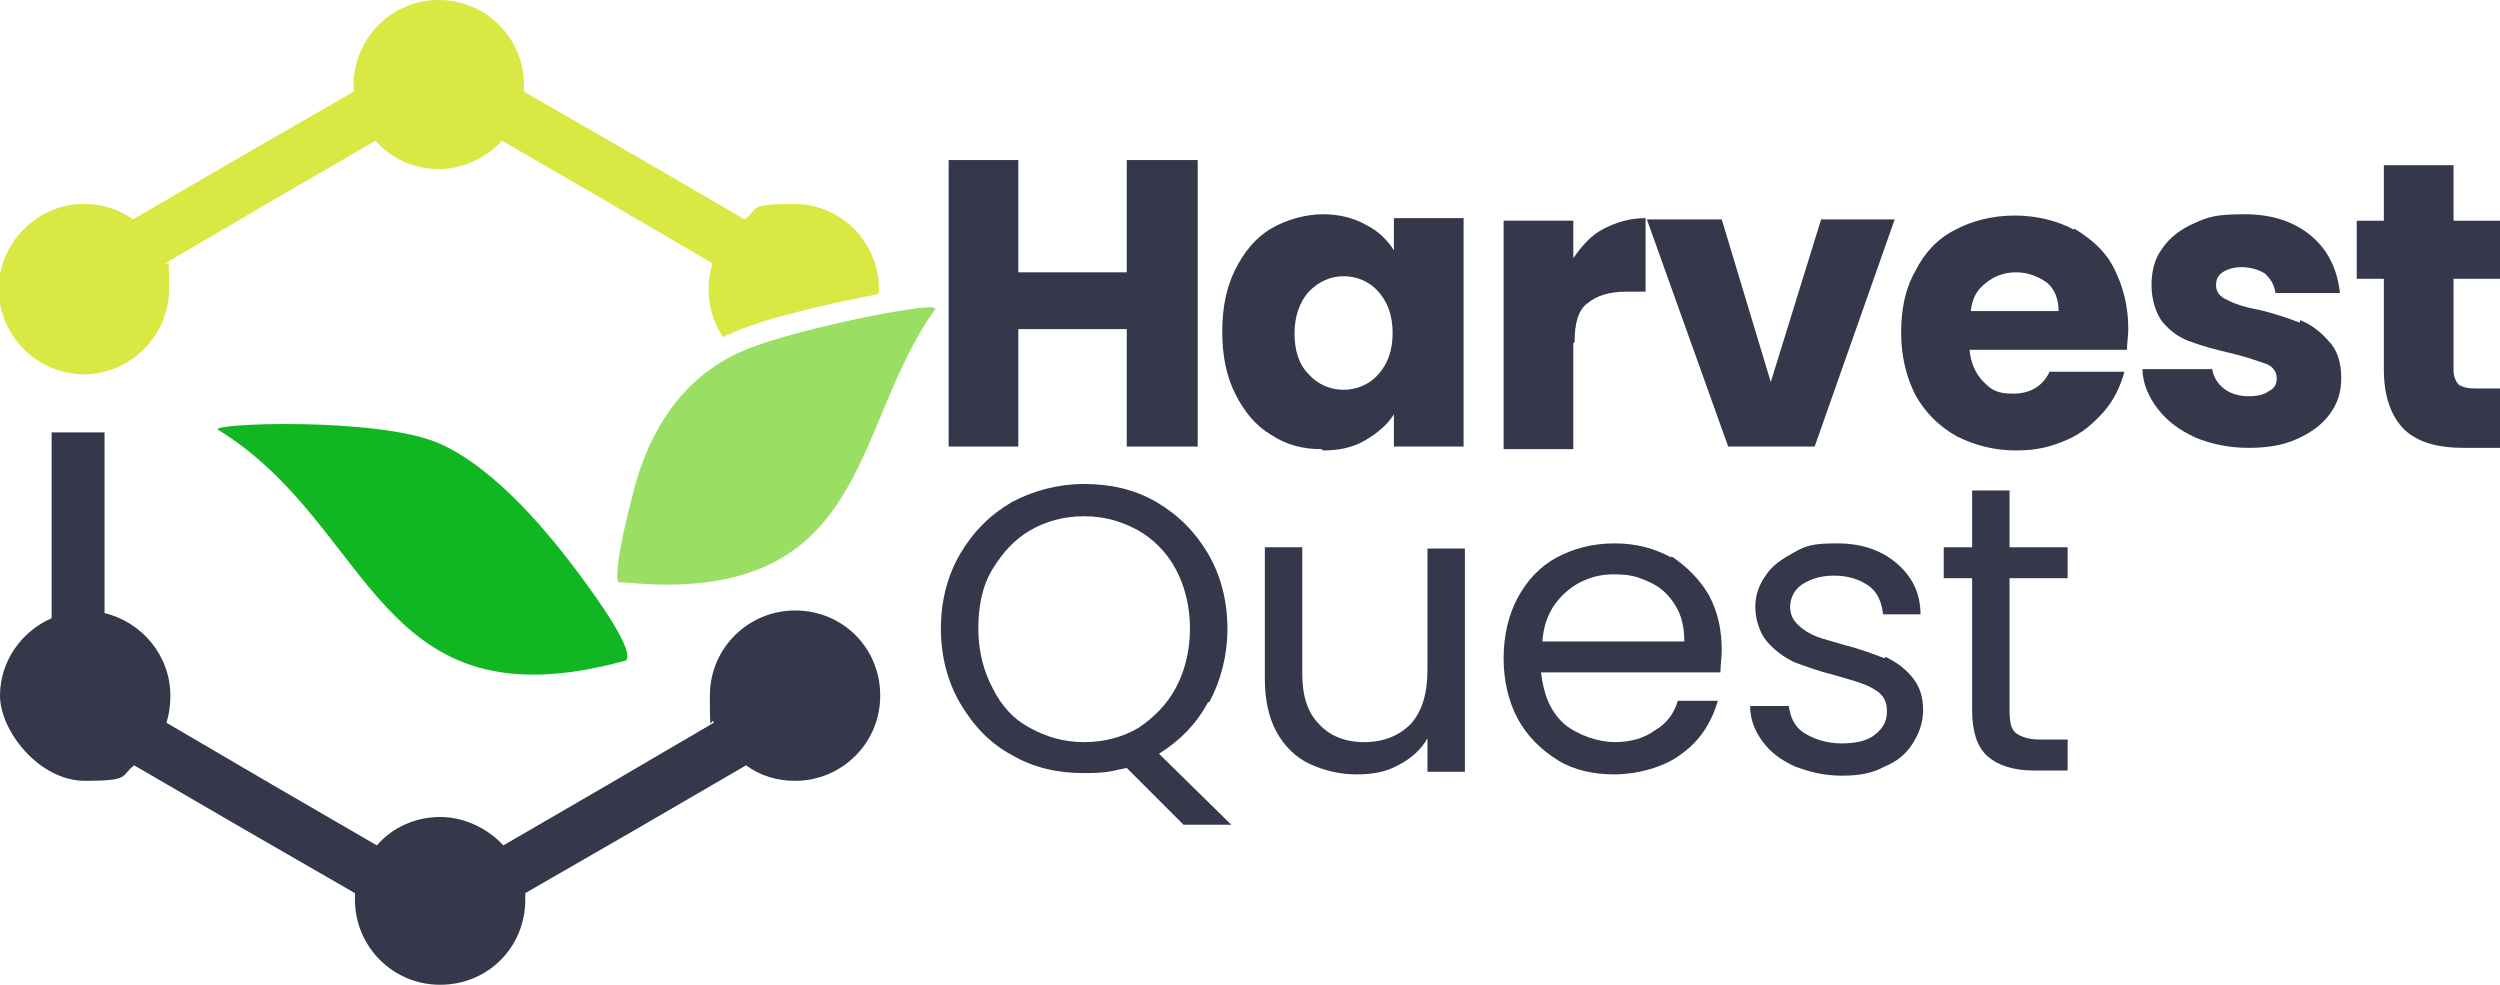
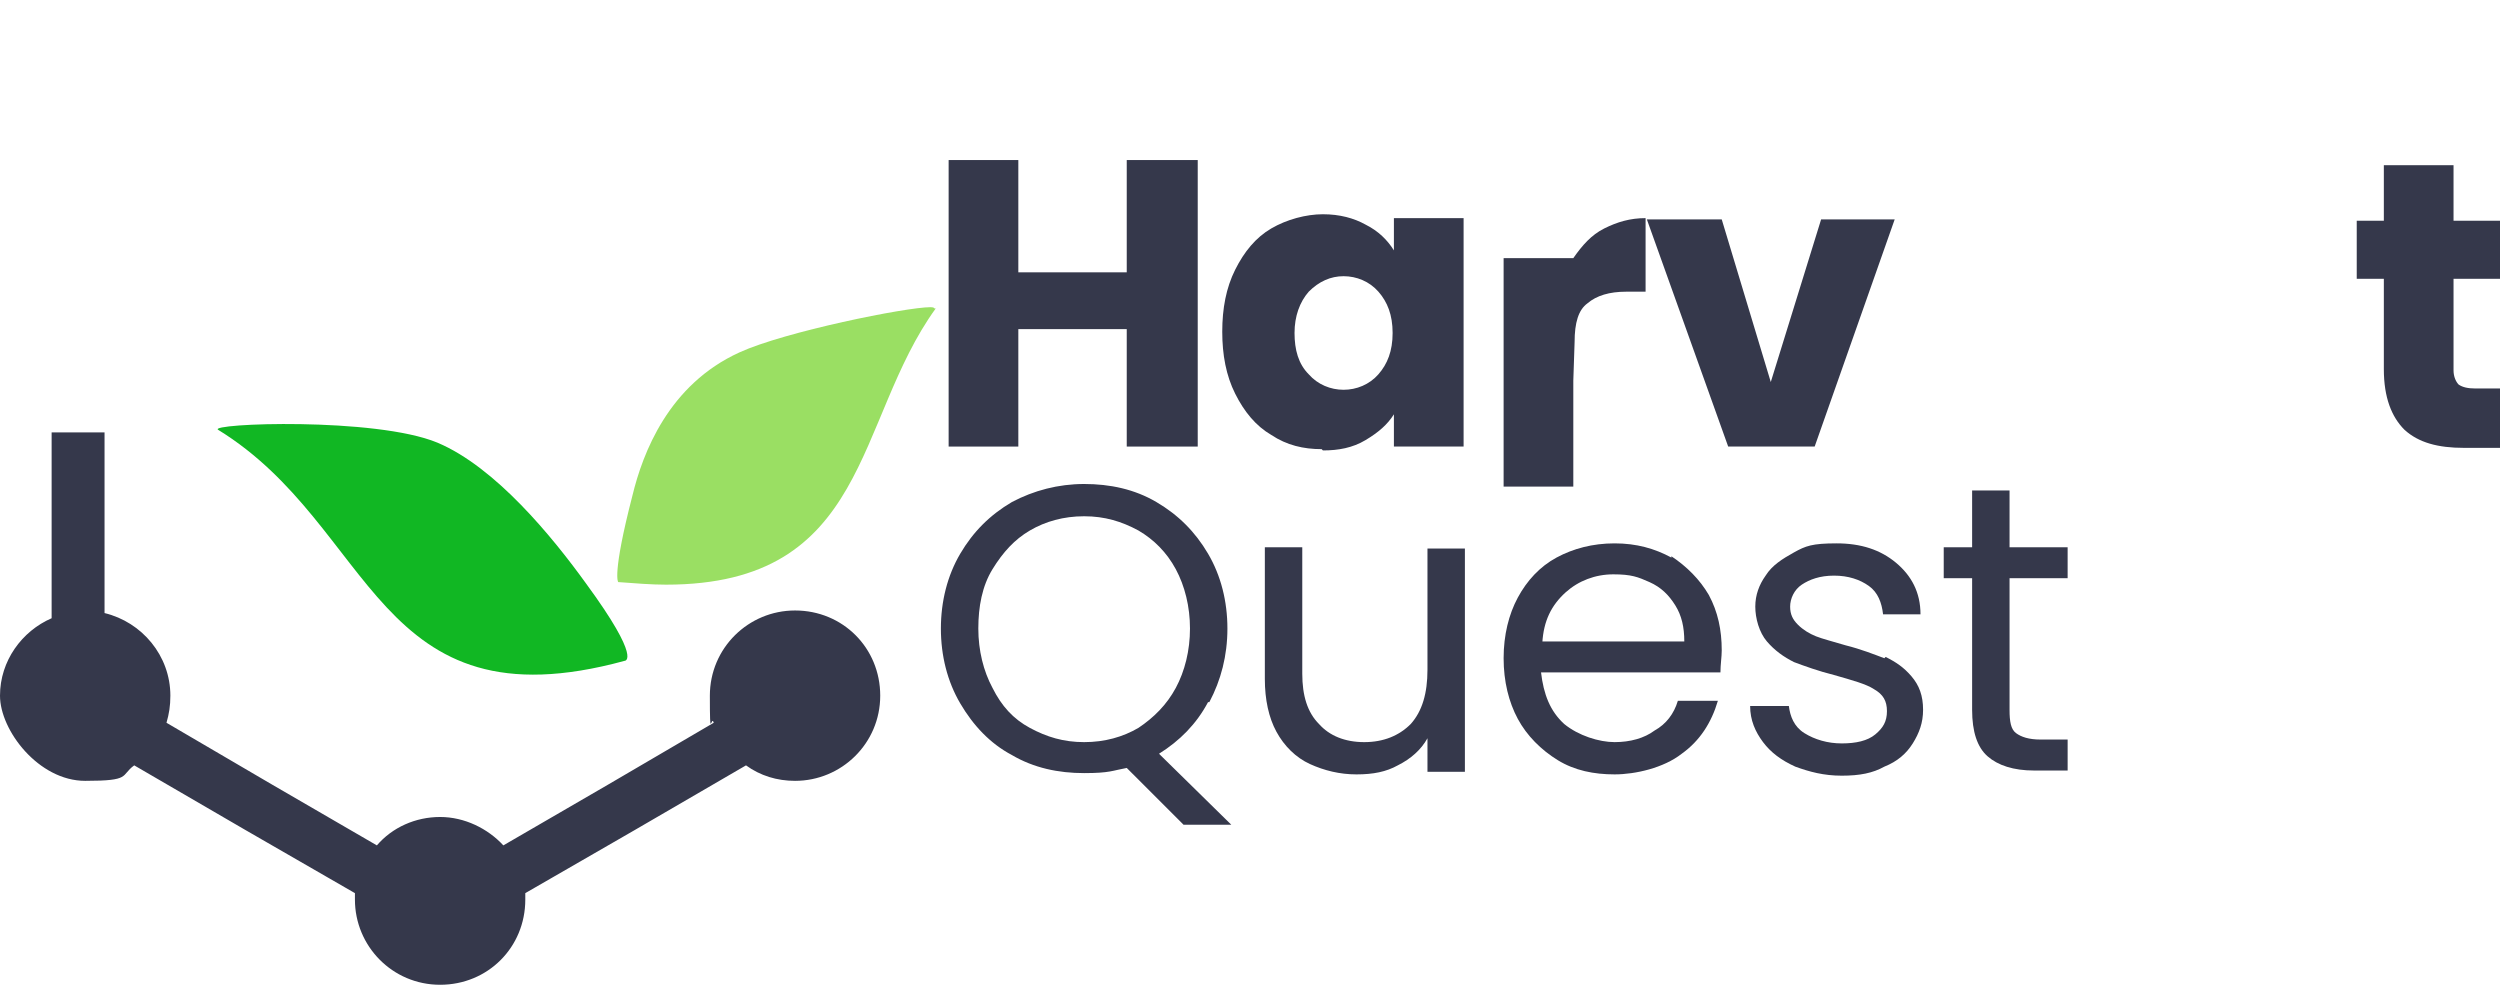
<svg xmlns="http://www.w3.org/2000/svg" id="Layer_1" data-name="Layer 1" version="1.1" viewBox="0 0 193.7 76.3">
  <defs>
    <style>
      .cls-1 {
        fill: none;
      }

      .cls-1, .cls-2, .cls-3, .cls-4, .cls-5 {
        stroke-width: 0px;
      }

      .cls-2 {
        fill: #11b723;
      }

      .cls-3 {
        fill: #9adf63;
      }

      .cls-4 {
        fill: #35384b;
      }

      .cls-5 {
        fill: #d9e842;
      }
    </style>
  </defs>
  <path class="cls-1" d="M92.1,48.7c0-1.8-.4-3.3-1.1-4.6-.7-1.3-1.7-2.3-2.9-3-1.2-.7-2.6-1.1-4.2-1.1s-3,.4-4.2,1.1-2.2,1.7-2.9,3c-.7,1.3-1.1,2.9-1.1,4.6s.3,3.3,1.1,4.6,1.7,2.3,2.9,3.1,2.6,1.1,4.2,1.1,2.9-.4,4.2-1.1c1.2-.7,2.2-1.7,2.9-3.1s1.1-2.9,1.1-4.6h0Z" />
  <path class="cls-1" d="M127.7,45.1c-.8-.4-1.8-.6-2.8-.6-1.5,0-2.7.5-3.7,1.4-1,.9-1.6,2.2-1.8,3.9h10.9c0-1.1-.2-2-.7-2.8-.5-.8-1.1-1.4-2-1.8h0Z" />
  <path class="cls-1" d="M104.1,30.2c1.1,0,2-.4,2.7-1.2s1.1-1.8,1.1-3.2-.4-2.4-1.1-3.2-1.7-1.2-2.7-1.2-2,.4-2.7,1.2-1.1,1.8-1.1,3.2.4,2.4,1.1,3.2c.8.8,1.7,1.2,2.7,1.2Z" />
  <path class="cls-1" d="M156.1,21.1c-.9,0-1.7.3-2.3.8-.6.5-1,1.3-1.2,2.2h6.8c0-.9-.3-1.7-.9-2.2-.6-.5-1.4-.8-2.4-.8h0Z" />
  <path class="cls-4" d="M61.6,47.3c-3.6,0-6.6,2.9-6.6,6.6s.1,1.4.3,2.1l-8.2,4.8h0l-8.1,4.7c-1.2-1.3-3-2.2-4.9-2.2s-3.7.8-4.9,2.2l-8.1-4.7h0l-8.2-4.8c.2-.7.3-1.3.3-2.1,0-3.1-2.2-5.7-5.1-6.4v-14H4v14.4C1.7,48.9,0,51.2,0,53.9s3,6.6,6.6,6.6,2.7-.4,3.8-1.2l8.6,5h0l8.5,4.9c0,.2,0,.3,0,.5,0,3.6,2.9,6.6,6.6,6.6s6.6-2.9,6.6-6.6,0-.4,0-.5l8.5-4.9h0l8.6-5c1.1.8,2.4,1.2,3.8,1.2,3.6,0,6.6-2.9,6.6-6.6s-2.9-6.6-6.6-6.6h0Z" />
-   <path class="cls-5" d="M68.1,22.7c0,0,0-.2,0-.3,0-3.6-2.9-6.6-6.6-6.6s-2.7.4-3.8,1.2l-8.6-5h0l-8.5-4.9c0-.2,0-.4,0-.5,0-3.6-2.9-6.6-6.6-6.6s-6.6,3-6.6,6.6,0,.4,0,.5l-8.5,4.9h0l-8.6,5c-1.1-.8-2.4-1.2-3.8-1.2-3.6,0-6.6,3-6.6,6.6s3,6.6,6.6,6.6,6.6-3,6.6-6.6-.1-1.4-.3-2l8.2-4.8h0l8.1-4.7c1.2,1.4,3,2.2,4.9,2.2s3.7-.9,4.9-2.2l8.1,4.7h0l8.2,4.8c-.2.7-.3,1.3-.3,2,0,1.4.4,2.6,1.1,3.7.2,0,.3-.2.5-.2,2.5-1.2,7.8-2.4,11.5-3.1h0Z" />
  <path class="cls-2" d="M48.4,51.2s1.4,0-3-6c-2.6-3.6-7-9-11.5-10.9-4.8-2-17.8-1.5-17-1,12.2,7.5,12.1,23.2,31.5,17.9h0Z" />
  <path class="cls-3" d="M72.4,23.9c0,0,0-.1-.3-.1-1.9,0-11.3,1.9-14.8,3.5-5.5,2.5-7.5,7.8-8.3,11.1-1.6,6.2-1.1,6.7-1.1,6.7,1.3.1,2.6.2,3.7.2,15.8,0,14.6-12.7,20.9-21.4h0Z" />
  <path class="cls-4" d="M93.7,54.4c.9-1.7,1.4-3.6,1.4-5.7s-.5-4.1-1.5-5.8c-1-1.7-2.3-3-4-4s-3.6-1.4-5.6-1.4-3.9.5-5.6,1.4c-1.7,1-3,2.3-4,4s-1.5,3.7-1.5,5.8.5,4.1,1.5,5.8c1,1.7,2.3,3.1,4,4,1.7,1,3.6,1.4,5.6,1.4s2.2-.2,3.3-.4l4.4,4.4h3.7l-5.6-5.5c1.6-1,2.9-2.3,3.8-4h0ZM88.2,56.4c-1.2.7-2.6,1.1-4.2,1.1s-2.9-.4-4.2-1.1-2.2-1.7-2.9-3.1c-.7-1.3-1.1-2.9-1.1-4.6s.3-3.3,1.1-4.6,1.7-2.3,2.9-3c1.2-.7,2.6-1.1,4.2-1.1s2.9.4,4.2,1.1c1.2.7,2.2,1.7,2.9,3,.7,1.3,1.1,2.9,1.1,4.6s-.4,3.3-1.1,4.6c-.7,1.3-1.7,2.3-2.9,3.1h0Z" />
  <path class="cls-4" d="M110.6,51.9c0,1.8-.4,3.2-1.3,4.2-.9.9-2.1,1.4-3.6,1.4s-2.7-.5-3.5-1.4c-.9-.9-1.3-2.2-1.3-3.9v-9.8h-2.9v10.2c0,1.6.3,3,.9,4.1s1.5,2,2.6,2.5,2.3.8,3.6.8,2.3-.2,3.2-.7c1-.5,1.8-1.2,2.3-2.1v2.6h2.9v-17.3h-2.9v9.5Z" />
  <path class="cls-4" d="M129.5,43.2c-1.3-.7-2.7-1.1-4.4-1.1s-3.2.4-4.5,1.1-2.3,1.8-3,3.1c-.7,1.3-1.1,2.9-1.1,4.7s.4,3.4,1.1,4.7,1.8,2.4,3.1,3.2,2.8,1.1,4.4,1.1,3.8-.5,5.2-1.6c1.4-1,2.3-2.4,2.8-4.1h-3.1c-.3,1-.9,1.8-1.8,2.3-.8.6-1.9.9-3.1.9s-2.8-.5-3.9-1.4c-1.1-1-1.6-2.3-1.8-4h13.9c0-.6.1-1.2.1-1.7,0-1.6-.3-3-1-4.3-.7-1.2-1.7-2.2-2.9-3h0ZM119.5,49.8c.1-1.7.7-2.9,1.8-3.9,1-.9,2.3-1.4,3.7-1.4s1.9.2,2.8.6,1.5,1,2,1.8c.5.8.7,1.7.7,2.8h-11Z" />
  <path class="cls-4" d="M146,51c-.8-.3-1.8-.7-3-1-1-.3-1.8-.5-2.3-.7s-1-.5-1.4-.9-.6-.8-.6-1.4.3-1.3.9-1.7c.6-.4,1.4-.7,2.5-.7s2,.3,2.7.8c.7.5,1,1.3,1.1,2.2h2.9c0-1.7-.7-3-1.9-4s-2.7-1.5-4.6-1.5-2.4.2-3.3.7-1.7,1-2.2,1.8c-.5.7-.8,1.5-.8,2.4s.3,2,.9,2.7,1.3,1.2,2.1,1.6c.8.3,1.9.7,3.1,1,1.4.4,2.5.7,3.1,1.1.7.4,1,.9,1,1.7s-.3,1.3-.9,1.8c-.6.5-1.5.7-2.6.7s-2.1-.3-2.9-.8-1.1-1.3-1.2-2.1h-3c0,1.1.4,2,1,2.8.6.8,1.4,1.4,2.5,1.9,1.1.4,2.2.7,3.6.7s2.4-.2,3.3-.7c1-.4,1.7-1,2.2-1.8s.8-1.6.8-2.6c0-1.1-.3-1.9-.9-2.6-.6-.7-1.2-1.1-2-1.5h0Z" />
  <path class="cls-4" d="M155.7,38h-2.9v4.4h-2.2v2.4h2.2v10.2c0,1.7.4,2.9,1.2,3.6s2,1.1,3.6,1.1h2.6v-2.4h-2.1c-.9,0-1.5-.2-1.9-.5s-.5-.9-.5-1.8v-10.2h4.5v-2.4h-4.5v-4.4h0Z" />
  <polygon class="cls-4" points="73.5 34.6 78.9 34.6 78.9 25.5 87.3 25.5 87.3 34.6 92.8 34.6 92.8 12.4 87.3 12.4 87.3 21.1 78.9 21.1 78.9 12.4 73.5 12.4 73.5 22.7 73.5 25 73.5 34.6" />
  <path class="cls-4" d="M102.5,34.9c1.2,0,2.3-.2,3.3-.8s1.7-1.2,2.2-2v2.5h5.4v-17.7h-5.4v2.5c-.5-.8-1.2-1.5-2.2-2-.9-.5-2-.8-3.3-.8s-2.8.4-4,1.1c-1.2.7-2.1,1.8-2.8,3.2-.7,1.4-1,3-1,4.8s.3,3.4,1,4.8c.7,1.4,1.6,2.5,2.8,3.2,1.2.8,2.5,1.1,3.9,1.1h0ZM101.4,22.6c.8-.8,1.7-1.2,2.7-1.2s2,.4,2.7,1.2,1.1,1.8,1.1,3.2-.4,2.4-1.1,3.2-1.7,1.2-2.7,1.2-2-.4-2.7-1.2c-.8-.8-1.1-1.9-1.1-3.2s.4-2.4,1.1-3.2Z" />
-   <path class="cls-4" d="M122,26.5c0-1.5.3-2.5,1-3,.7-.6,1.7-.9,3-.9h1.5v-5.7c-1.2,0-2.2.3-3.2.8s-1.7,1.3-2.4,2.3v-2.9h-5.4v17.7h5.4v-8.2Z" />
+   <path class="cls-4" d="M122,26.5c0-1.5.3-2.5,1-3,.7-.6,1.7-.9,3-.9h1.5v-5.7c-1.2,0-2.2.3-3.2.8s-1.7,1.3-2.4,2.3h-5.4v17.7h5.4v-8.2Z" />
  <polygon class="cls-4" points="146.8 17 141.1 17 137.2 29.6 133.4 17 127.6 17 133.9 34.6 140.6 34.6 146.8 17" />
-   <path class="cls-4" d="M160.7,17.8c-1.3-.7-2.9-1.1-4.6-1.1s-3.3.4-4.6,1.1c-1.4.7-2.4,1.8-3.1,3.2-.8,1.4-1.1,3-1.1,4.8s.4,3.4,1.1,4.8c.8,1.4,1.8,2.4,3.2,3.2,1.4.7,2.9,1.1,4.6,1.1s2.7-.3,3.9-.8c1.2-.5,2.1-1.3,2.9-2.2.8-.9,1.3-2,1.6-3.1h-5.8c-.5,1.1-1.5,1.7-2.8,1.7s-1.7-.3-2.3-.9c-.6-.6-1-1.4-1.1-2.5h12.2c0-.5.1-1.1.1-1.6,0-1.8-.4-3.3-1.1-4.7s-1.8-2.3-3.1-3.1h0ZM152.7,24.1c.1-1,.5-1.7,1.2-2.2.6-.5,1.4-.8,2.3-.8s1.7.3,2.4.8c.6.5.9,1.3.9,2.2h-6.8,0Z" />
-   <path class="cls-4" d="M178.2,25c-.8-.3-1.9-.7-3.2-1-1.1-.2-2-.5-2.5-.8-.5-.2-.8-.6-.8-1.1s.2-.8.5-1c.3-.2.8-.4,1.5-.4s1.3.2,1.8.5c.4.4.7.8.8,1.5h5c-.2-1.8-.9-3.3-2.2-4.4s-3-1.7-5.2-1.7-2.8.2-3.9.7c-1.1.5-1.9,1.1-2.5,2-.6.8-.8,1.8-.8,2.8s.3,2.2.9,2.9,1.3,1.2,2.2,1.5c.8.3,1.9.6,3.2.9,1.2.3,2,.6,2.6.8.5.2.8.6.8,1.1s-.2.8-.6,1c-.4.3-.9.4-1.6.4s-1.4-.2-1.9-.6-.8-.9-.9-1.5h-5.4c0,1.1.5,2.2,1.2,3.1.7.9,1.6,1.6,2.9,2.2,1.2.5,2.6.8,4.1.8s2.7-.2,3.8-.7c1.1-.5,1.9-1.1,2.5-1.9.6-.8.9-1.7.9-2.8,0-1.2-.3-2.2-1-2.9-.6-.7-1.4-1.3-2.2-1.6h0Z" />
  <path class="cls-4" d="M191.8,30.1c-.6,0-1-.1-1.3-.3-.2-.2-.4-.6-.4-1.1v-7.1h3.6v-4.5h-3.6v-4.3h-5.4v4.3h-2.1v4.5h2.1v7c0,2.2.6,3.7,1.6,4.7,1.1,1,2.6,1.4,4.6,1.4h2.8v-4.6h-1.9,0Z" />
</svg>